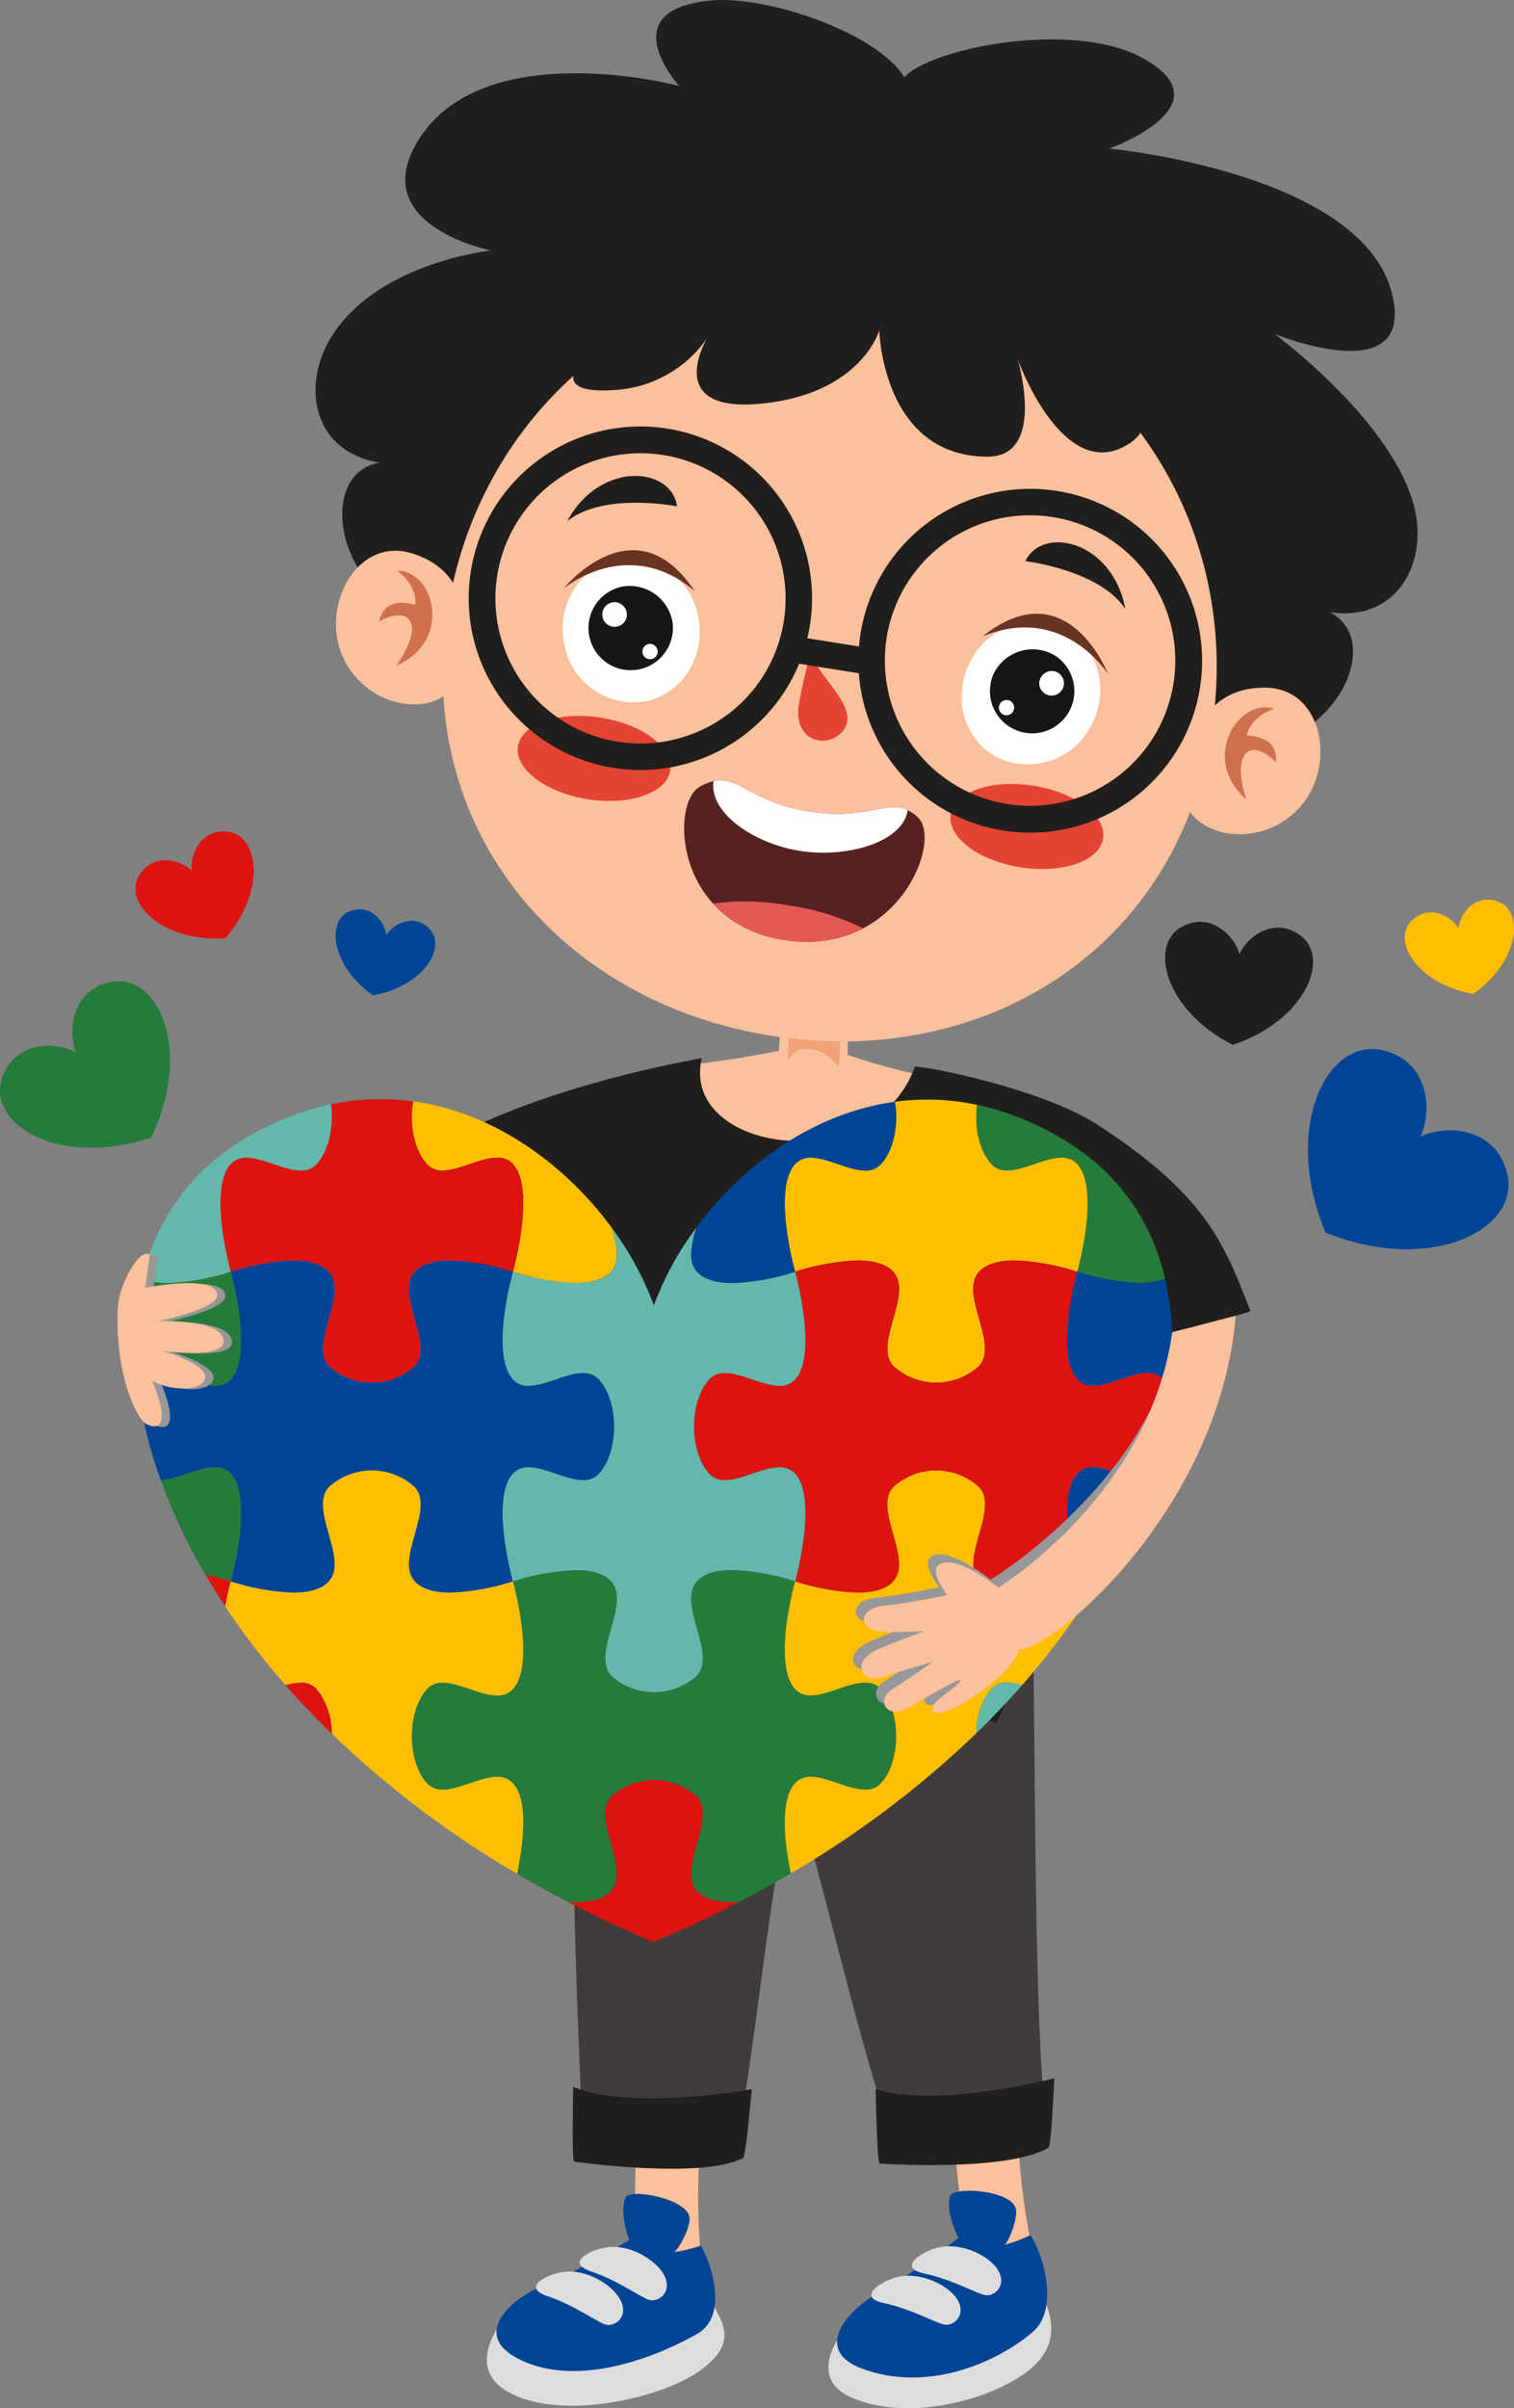
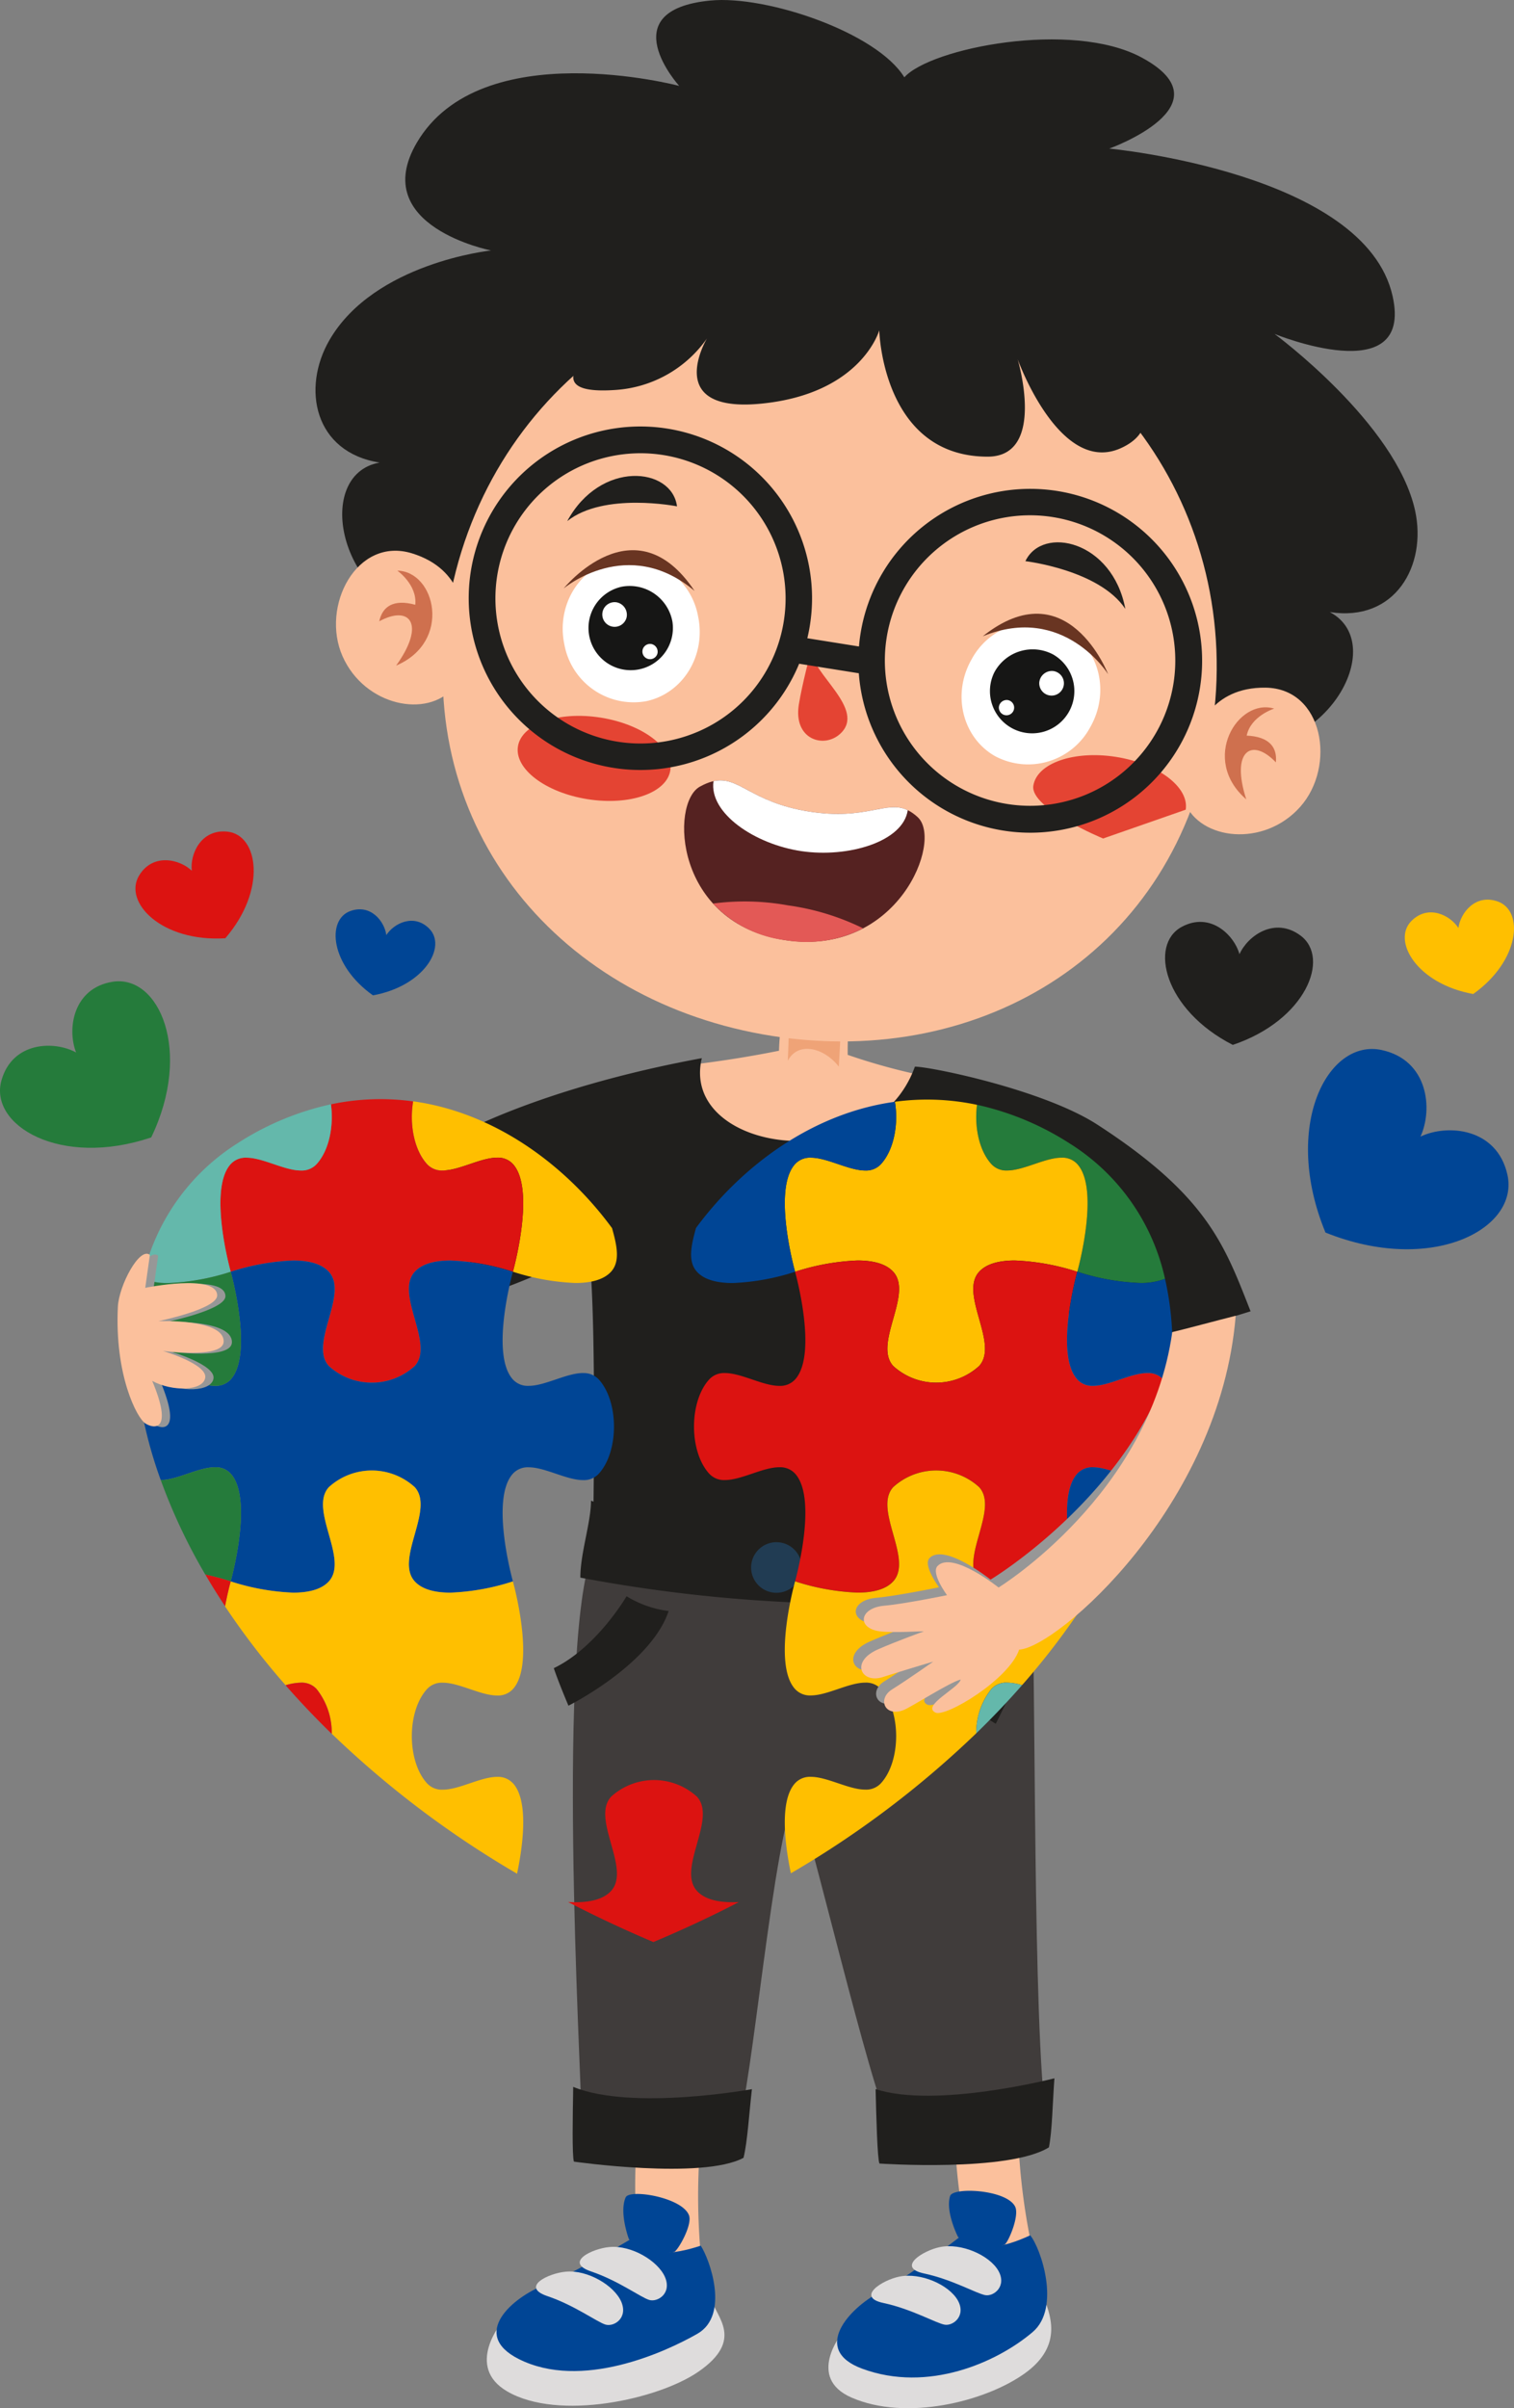
<svg xmlns="http://www.w3.org/2000/svg" width="213.259" height="339.111" viewBox="0 0 213.259 339.111">
  <rect x="0" y="0" width="213.259" height="339.111" fill="#808080" stroke="none" />
  <defs>
    <clipPath id="a">
      <rect width="213.259" height="339.111" fill="none" />
    </clipPath>
    <clipPath id="b">
      <rect width="213.259" height="339.11" fill="none" />
    </clipPath>
    <clipPath id="c">
      <rect width="45.763" height="51.938" fill="none" />
    </clipPath>
    <clipPath id="d">
      <rect width="14.948" height="24.307" fill="none" />
    </clipPath>
  </defs>
  <g clip-path="url(#a)">
    <g transform="translate(0 0.001)">
      <g clip-path="url(#b)">
        <path d="M417.4,1368.341a78.437,78.437,0,0,0,.405,22.192c4.805,2.337,8.207-3.105,8.207-3.105a91.27,91.27,0,0,1,.158-17.535c1.142-11.458-8.39-6.878-8.77-1.552" transform="translate(-327.329 -1070.226)" fill="#fbc09c" />
        <path d="M351.1,1508.356c.544,2.411,4.714,5.633-1.869,10.174-5.677,3.915-19.718,6.971-26.93,2.769-6.065-3.534-.645-9.88-.645-9.88Z" transform="translate(-250.858 -1184.557)" fill="#dedcdc" />
        <path d="M354.557,1467.7c1.261,1.906,4.107,9.784-.467,12.4-4.558,2.614-16.383,8.008-25.192,3.549-6.906-3.5-.766-8.707,3.59-10.384s13.1-7.027,13.1-7.027.284,4.328,8.967,1.462" transform="translate(-255.852 -1151.476)" fill="#004595" />
        <path d="M416.186,1447.294c.544-.266,2.558-3.781,2.071-5.134-.915-2.539-8.378-3.771-8.924-2.54-.947,2.122.447,5.859.447,5.859a6.565,6.565,0,0,0,6.407,1.815" transform="translate(-321.202 -1130.198)" fill="#004595" />
        <path d="M384.614,1473.863c3.064-.277,6.8,1.931,7.8,4.235.978,2.3-1.03,3.562-2.213,3.22s-4.348-2.718-8.2-4.015.163-3.233,2.613-3.44" transform="translate(-298.742 -1157.45)" fill="#dedcdc" />
        <path d="M355.919,1490.029c3.063-.277,6.8,1.934,7.8,4.235.977,2.3-1.028,3.562-2.212,3.22s-4.349-2.717-8.2-4.013.167-3.235,2.616-3.442" transform="translate(-276.206 -1170.145)" fill="#dedcdc" />
        <path d="M626.393,1369.531a78.3,78.3,0,0,0,2.947,21.621c5.037,1.771,7.793-4.026,7.793-4.026a90.9,90.9,0,0,1-1.845-17.027c-.228-11.56-8.847-2.811-8.895-.567" transform="translate(-491.925 -1071.383)" fill="#fbc09c" />
        <path d="M573.852,1506.243c.816,2.334,2.982,6.849-2.629,10.862s-16.767,6.747-24.411,3.4c-6.431-2.818-1.321-9.069-1.321-9.069Z" transform="translate(-426.877 -1182.897)" fill="#dedcdc" />
        <path d="M576.467,1464.716c1.472,1.751,4.361,10.2.349,13.617-5.017,4.277-14.75,8.589-24.012,5.166-7.262-2.682-1.757-8.562,2.377-10.726s12.212-8.481,12.212-8.481.779,4.267,9.074.425" transform="translate(-431.353 -1149.951)" fill="#004595" />
        <path d="M630.529,1444.638c.51-.324,2.108-4.048,1.471-5.336-1.2-2.42-8.754-2.788-9.159-1.5-.7,2.217,1.114,5.767,1.114,5.767a6.553,6.553,0,0,0,6.574,1.071" transform="translate(-489.01 -1128.576)" fill="#004595" />
        <path d="M602.3,1473.541c3.01-.625,6.978,1.143,8.232,3.317,1.236,2.173-.613,3.657-1.831,3.45s-4.63-2.2-8.606-3.048c-3.973-.835-.205-3.229,2.2-3.719" transform="translate(-469.91 -1157.116)" fill="#dedcdc" />
        <path d="M575.647,1492.9c3.012-.624,6.978,1.142,8.232,3.318,1.234,2.173-.614,3.655-1.83,3.451s-4.63-2.2-8.606-3.051c-3.972-.833-.206-3.228,2.2-3.718" transform="translate(-448.979 -1172.318)" fill="#dedcdc" />
        <path d="M482.639,648.937a88.091,88.091,0,0,1-10.281-2.86,48.756,48.756,0,0,1,1.147-11.045l-9.537-1.491s-1.22,8.519-1.285,11.957c-7.06,1.424-12.955,2.033-12.955,2.033s-3.622,17.137,14.627,19.046c6.388.667,16.374-5.761,18.284-17.64" transform="translate(-352.954 -497.539)" fill="#fbc09c" />
        <path d="M517.322,643.795l7.427.724s-.521,8.813-.637,11.27c-2.19-2.8-5.828-3.5-7.187-.824.2-4.9.4-11.17.4-11.17" transform="translate(-405.956 -505.592)" fill="#efa377" />
        <path d="M327.918,694.12c-3.154,13.241,24.235,17.237,30.014,1.191,2.331.029,18.147,3.272,25.711,8.173,15.558,10.079,17.934,17.042,21.573,26.28a137.917,137.917,0,0,1-19.1,4.565c-.512-.047-10.586-7.485-11.252-6.841-1.443,13.054-1.271,31.811-1.783,44.138,0,0-23.429,6.611-60.691,1.32-.012,0,1-40.331-.386-51.8,2.028-.527-13.5,6.459-14.24,5.9-2-1.516-8.073-16.363-5.437-21.292.319-.6,12.772-7.443,35.591-11.635" transform="translate(-229.061 -545.114)" fill="#201f1d" />
        <path d="M377.12,1090.869c12.575,4.922,16.865.55,22.083.322,1.721-2.836,5.02-41.177,8.111-45.9,1.6,3.32,10.724,42.46,13.158,46.139,5.2-.49,9.688.169,21.789-2.935-1.688-17.8-1.064-65.637-1.943-79.348-14.5,4.138-46.491,3.537-61.422,1.421-5.406,11.745-1.888,72.846-1.776,80.3" transform="translate(-295.199 -792.517)" fill="#403c3b" />
        <path d="M412.491,998.771c.067-.016,17.3.386,32.252-2.613.038-3.38-.583-7-.558-10.056-14.758,3.088-46.555,4.354-61.895-1.727,0,3.059-1.517,7.454-1.5,10.837a212.174,212.174,0,0,0,31.705,3.559" transform="translate(-299.042 -773.059)" fill="#201f1d" />
        <path d="M598.147,1056.456s3.686,7.491,9.517,10.815c-.782,1.915-2.423,5.127-2.423,5.127s-11.149-6.559-13.157-14.284a14.9,14.9,0,0,0,6.062-1.659" transform="translate(-464.982 -829.667)" fill="#201f1d" />
        <path d="M373.635,1047.08s-4.2,7.215-10.249,10.124c.65,1.966,2.062,5.285,2.062,5.285s11.575-5.767,14.115-13.331a14.878,14.878,0,0,1-5.928-2.078" transform="translate(-285.378 -822.303)" fill="#201f1d" />
        <path d="M401,1369.23s-16.859,3.08-25.168-.319c-.073,4.016-.171,9.777.1,10.525,0,0,18.075,2.58,23.888-.537.564-2.255.786-6.278,1.185-9.668" transform="translate(-295.09 -1075.047)" fill="#201f1d" />
        <path d="M599.718,1363.278s-16.732,4.3-25.187,1.518c.1,4.009.243,9.758.541,10.484,0,0,18.188,1.251,23.87-2.279.468-2.288.52-6.314.776-9.723" transform="translate(-451.196 -1070.623)" fill="#201f1d" />
        <path d="M499.959,1015.6a3.564,3.564,0,1,1-3.086-3.984,3.563,3.563,0,0,1,3.086,3.984" transform="translate(-387.057 -794.426)" fill="#213c53" />
        <path d="M361.923,71.92c-2.684-12.3-19.8-24.893-19.8-24.893s19.582,8.023,16.633-5.3c-3.856-17.433-39.914-20.8-39.914-20.8s17.015-6.1,4.574-12.817c-9.857-5.319-29.78-1.337-33.442,2.783C286.118,4.584,270.566-.687,262.664.078c-14.072,1.362-4.405,12.02-4.405,12.02S230.329,4.7,221.3,20.1c-6.9,11.776,10.459,15.173,10.459,15.173s-16.413,1.708-22.745,12.59c-3.971,6.826-2.161,15.827,7.048,17.276-9.533,1.674-5.885,20.63,8.961,22.745,0,0,35.111,4.06,55.157,5.609,19.554,4.681,54.217,11.6,54.217,11.6,14.778,2.545,24.069-14.375,15.51-18.9,9.209,1.448,13.7-6.56,12.012-14.278" transform="translate(-162.591 -0.004)" fill="#201f1d" />
        <path d="M291.155,228.749c-4.849,30.867,16.009,55.2,45.732,59.868s57.037-12.092,61.886-42.961-15.481-58.56-45.2-63.229-57.565,15.458-62.415,46.321" transform="translate(-228.102 -142.739)" fill="#fbc09c" />
        <path d="M238.28,370.288s.261-6.384-7.131-8.663c-7.8-2.4-12.9,7.471-9.781,14.5s11.976,8.766,15.64,4.391Z" transform="translate(-173.115 -283.707)" fill="#fbc09c" />
        <path d="M251.4,374.315c5.352.092,7.76,10.006-.174,13.371,4.217-5.852,1.938-8.587-2.375-6.239.452-2.09,2-3.162,5.073-2.326.3-2.822-2.524-4.807-2.524-4.807" transform="translate(-195.431 -293.961)" fill="#cf704e" />
        <path d="M779.376,457.126s1.707-6.156,9.442-6.057c8.161.108,9.989,11.069,4.868,16.8s-14.089,4.672-16.234-.614Z" transform="translate(-610.556 -354.237)" fill="#fbc09c" />
        <path d="M810.641,464.149c-5.122-1.552-10.456,7.146-3.934,12.779-2.219-6.861.789-8.763,4.172-5.209.211-2.128-.93-3.621-4.112-3.77.583-2.775,3.875-3.8,3.875-3.8" transform="translate(-631.161 -364.367)" fill="#cf704e" />
        <path d="M525.556,426.373c.017,3.313,7.812,8.355,4.092,11.792-2.3,2.128-6.611.819-5.841-4.078.446-2.837,1.749-7.714,1.749-7.714" transform="translate(-411.29 -334.844)" fill="#e44433" />
        <path d="M361.172,477.257c-.5,3.173-5.707,4.99-11.636,4.058s-10.328-4.261-9.828-7.434,5.708-4.993,11.636-4.059,10.327,4.26,9.827,7.435" transform="translate(-266.753 -368.774)" fill="#e44433" />
-         <path d="M645.147,521.93c-.5,3.174-5.709,4.992-11.636,4.059s-10.328-4.262-9.829-7.435,5.709-4.991,11.636-4.058,10.327,4.261,9.829,7.435" transform="translate(-489.765 -403.857)" fill="#e44433" />
+         <path d="M645.147,521.93s-10.328-4.262-9.829-7.435,5.709-4.991,11.636-4.058,10.327,4.261,9.829,7.435" transform="translate(-489.765 -403.857)" fill="#e44433" />
        <path d="M481.791,517.081c-3.737-3.454-6.007.693-15.365-.809-9.553-1.536-10.158-6.342-15.323-3.505-4.213,2.316-3.6,19.315,12.089,21.631,15.808,2.323,22.16-14.031,18.6-17.316" transform="translate(-352.515 -402.001)" fill="#552221" />
        <path d="M467.859,591.612a16.671,16.671,0,0,0,10.24,5.16A17.48,17.48,0,0,0,489,595.1a34.641,34.641,0,0,0-10.576-3.234,33.978,33.978,0,0,0-10.565-.256" transform="translate(-367.423 -464.376)" fill="#e35956" />
        <path d="M495.367,516.105c-3.043-1.473-5.822,1.49-13.958.182-8.235-1.324-9.821-5.074-13.409-4.268-.649,4.48,5.773,8.874,12.4,9.853,6.574.966,14.32-1.328,14.962-5.768" transform="translate(-367.499 -402.017)" fill="#fff" />
        <path d="M388.288,374.278c1.159,5.506-2.112,10.862-7.313,11.962a9.921,9.921,0,0,1-11.52-7.989c-1.161-5.515,2.116-10.866,7.311-11.967a9.929,9.929,0,0,1,11.522,7.994" transform="translate(-289.96 -287.501)" fill="#fff" />
        <path d="M398.208,389.306a5.945,5.945,0,1,1-7.1-4.929,6.121,6.121,0,0,1,7.1,4.929" transform="translate(-303.491 -301.768)" fill="#161615" />
        <path d="M398.561,397.145a1.736,1.736,0,1,1-1.389-2.117,1.784,1.784,0,0,1,1.389,2.117" transform="translate(-310.299 -310.209)" fill="#fff" />
        <path d="M423.6,423.694a1.077,1.077,0,1,1-.859-1.306,1.108,1.108,0,0,1,.859,1.306" transform="translate(-330.986 -331.701)" fill="#fff" />
        <path d="M369.832,366.3s9.01-7.615,18.441.346c-8.455-12.7-18.441-.346-18.441-.346" transform="translate(-290.44 -283.435)" fill="#693522" />
        <path d="M632.363,413.168c-2.794,4.884-1.323,10.987,3.286,13.629a9.923,9.923,0,0,0,13.419-4.067c2.8-4.891,1.323-10.989-3.283-13.632a9.931,9.931,0,0,0-13.421,4.07" transform="translate(-495.502 -320.329)" fill="#fff" />
        <path d="M649.261,429.1a5.945,5.945,0,1,0,8.277-2.509,6.12,6.12,0,0,0-8.277,2.509" transform="translate(-509.197 -334.432)" fill="#161615" />
        <path d="M681.872,441.713a1.737,1.737,0,1,0,1.972-1.588,1.787,1.787,0,0,0-1.972,1.588" transform="translate(-535.48 -345.633)" fill="#fff" />
        <path d="M655.381,460.15a1.077,1.077,0,1,0,1.219-.981,1.109,1.109,0,0,0-1.219.981" transform="translate(-514.68 -360.593)" fill="#fff" />
        <path d="M662.495,411.1s-6.237-10.014-17.656-5.332c11.945-9.5,17.656,5.332,17.656,5.332" transform="translate(-506.411 -316.169)" fill="#693522" />
        <path d="M672.822,358.39c2.4-5.066,12.273-2.908,14.077,6.722-3.663-5.509-14.077-6.722-14.077-6.722" transform="translate(-528.387 -279.37)" fill="#201f1d" />
        <path d="M387.669,316.465c-.728-5.559-10.786-6.535-15.46,2.077,5.178-4.119,15.46-2.077,15.46-2.077" transform="translate(-292.307 -245.166)" fill="#201f1d" />
        <path d="M383.929,168.557c-12.77,9.869-7.167,10.705-1.717,10.318A17.1,17.1,0,0,0,395,171.618s-6.378,10.6,7.7,9.185,16.563-10.318,16.563-10.318.406,17.764,15.248,17.789c8.381.015,4.241-13.733,4.241-13.733s5.9,16.454,14.557,12.528c13.5-6.124-15.767-27.9-34.052-29.122s-35.325,10.61-35.325,10.61" transform="translate(-295.412 -123.971)" fill="#201f1d" />
        <path d="M312.125,318.194a24.184,24.184,0,0,0,41.938-4.972l8.407,1.341a24.21,24.21,0,1,0,.243-5.6c-.1.61-.172,1.22-.222,1.829l-7.275-1.161c.142-.595.264-1.2.361-1.807a24.182,24.182,0,1,0-43.453,10.368m27.623,4.621h0A20.437,20.437,0,1,1,351.9,307.239a20.382,20.382,0,0,1-12.154,15.576m26.643-13.26a20.457,20.457,0,1,1,28.249,22.028h0a20.463,20.463,0,0,1-28.248-22.029" transform="translate(-241.498 -219.759)" fill="#201f1d" />
-         <path d="M324.216,1059.919a2.835,2.835,0,0,1,2.215-.9c2.328,0,5.339,1.805,7.667,1.805a2.834,2.834,0,0,0,2.215-.9c2.852-3.128,2.852-10.14,0-13.268a2.832,2.832,0,0,0-2.215-.9c-2.328,0-5.339,1.806-7.667,1.806a2.835,2.835,0,0,1-2.215-.9c-3.259-3.575,0-15.165,0-15.165a32.505,32.505,0,0,0-8.792-1.589c-2.049,0-3.946.4-5.033,1.589-2.853,3.128,2.85,10.141,0,13.267a8.969,8.969,0,0,1-12.1,0c-2.852-3.126,2.851-10.139,0-13.267-1.086-1.192-2.984-1.589-5.033-1.589a32.534,32.534,0,0,0-8.793,1.589s3.259,11.59,0,15.165a2.834,2.834,0,0,1-2.215.9c-2.328,0-5.338-1.806-7.666-1.806a2.833,2.833,0,0,0-2.216.9c-2.852,3.127-2.852,10.14,0,13.268a2.835,2.835,0,0,0,2.216.9c2.328,0,5.338-1.805,7.666-1.805a2.835,2.835,0,0,1,2.216.9c2.319,2.545,1.337,9.146.578,12.743q3.484,2.051,7.193,3.979c.343.02.685.031,1.022.031,2.048,0,3.947-.4,5.033-1.589,2.851-3.127-2.852-10.141,0-13.269a8.972,8.972,0,0,1,12.1,0c2.85,3.128-2.853,10.141,0,13.269,1.086,1.192,2.984,1.589,5.032,1.589.287,0,.577-.009.868-.023q3.784-1.958,7.333-4.048c-.757-3.609-1.715-10.152.591-12.682" transform="translate(-212.22 -808.81)" fill="#257b3b" />
        <path d="M653.879,730.24a39.908,39.908,0,0,0-13.21-5.548c-.4,3.049.279,6.429,2.027,8.348a2.833,2.833,0,0,0,2.215.9c2.329,0,5.339-1.806,7.668-1.806a2.836,2.836,0,0,1,2.216.9c3.258,3.574,0,15.164,0,15.164a32.521,32.521,0,0,0,8.793,1.589,9.347,9.347,0,0,0,3.564-.59,30.129,30.129,0,0,0-13.273-18.962" transform="translate(-503.05 -569.123)" fill="#257b3b" />
        <path d="M547.368,743.911a32.536,32.536,0,0,1,8.792,1.589s3.258-11.589,0-15.164a2.836,2.836,0,0,0-2.216-.9c-2.329,0-5.339,1.806-7.668,1.806a2.835,2.835,0,0,1-2.215-.9c-1.749-1.919-2.424-5.3-2.028-8.348a33.647,33.647,0,0,0-11.561-.43c.522,3.156-.133,6.768-1.966,8.778a2.833,2.833,0,0,1-2.215.9c-2.328,0-5.338-1.806-7.666-1.806a2.835,2.835,0,0,0-2.216.9c-3.259,3.574,0,15.163,0,15.163a32.518,32.518,0,0,1,8.793-1.589c2.049,0,3.947.4,5.033,1.589,2.851,3.127-2.852,10.14,0,13.268a8.972,8.972,0,0,0,12.1,0c2.852-3.128-2.852-10.141,0-13.268,1.087-1.192,2.985-1.589,5.034-1.589" transform="translate(-404.415 -566.419)" fill="#ffbf00" />
        <path d="M521.478,843.566a2.837,2.837,0,0,0-2.217-.9c-2.33,0-5.338,1.806-7.667,1.806a2.832,2.832,0,0,1-2.215-.9c-3.26-3.575,0-15.164,0-15.164a32.524,32.524,0,0,0-8.792-1.589c-2.048,0-3.948.4-5.034,1.589-2.852,3.127,2.852,10.14,0,13.268a8.97,8.97,0,0,1-12.1,0c-2.852-3.127,2.851-10.141,0-13.268-1.086-1.192-2.985-1.589-5.033-1.589a32.526,32.526,0,0,0-8.793,1.589s3.259,11.589,0,15.164a2.833,2.833,0,0,1-2.215.9c-2.328,0-5.338-1.806-7.666-1.806a2.834,2.834,0,0,0-2.216.9c-2.852,3.127-2.852,10.141,0,13.268a2.833,2.833,0,0,0,2.216.9c2.328,0,5.338-1.806,7.666-1.806a2.835,2.835,0,0,1,2.215.9c3.259,3.574,0,15.164,0,15.164a32.526,32.526,0,0,0,8.793,1.589c2.049,0,3.947-.4,5.033-1.589,2.851-3.127-2.852-10.141,0-13.268a8.973,8.973,0,0,1,12.1,0c2.852,3.127-2.852,10.141,0,13.268,1.087,1.192,2.985,1.589,5.033,1.589A32.533,32.533,0,0,0,509.379,872s-3.26-11.589,0-15.164a2.832,2.832,0,0,1,2.215-.9c2.3,0,5.277,1.768,7.6,1.8a61.3,61.3,0,0,0,3.179-12.908,6.636,6.636,0,0,0-.89-1.26" transform="translate(-357.634 -649.321)" fill="#dc1311" />
        <path d="M701.575,849.377a2.833,2.833,0,0,0,2.215.9c2.329,0,5.338-1.806,7.667-1.806a2.837,2.837,0,0,1,2.217.9,6.618,6.618,0,0,1,.891,1.261,43.115,43.115,0,0,0-.631-15.425,9.357,9.357,0,0,1-3.565.589,32.521,32.521,0,0,1-8.793-1.589s-3.26,11.59,0,15.164" transform="translate(-549.83 -655.133)" fill="#004595" />
        <path d="M703.79,962.454a2.833,2.833,0,0,0-2.215.9c-3.259,3.574,0,15.164,0,15.164a35.948,35.948,0,0,1,3.525-.945,80.066,80.066,0,0,0,6.284-13.318c-2.318-.036-5.29-1.8-7.595-1.8" transform="translate(-549.83 -755.844)" fill="#004595" />
        <path d="M556.16,980.178a32.538,32.538,0,0,1-8.794,1.588c-2.048,0-3.946-.4-5.032-1.588-2.852-3.128,2.852-10.141,0-13.269a8.974,8.974,0,0,0-12.1,0c-2.852,3.127,2.851,10.141,0,13.269-1.086,1.192-2.985,1.588-5.033,1.588a32.539,32.539,0,0,1-8.793-1.588s-3.259,11.59,0,15.165a2.832,2.832,0,0,0,2.215.9c2.328,0,5.338-1.805,7.667-1.805a2.832,2.832,0,0,1,2.215.9c2.852,3.127,2.852,10.14,0,13.267a2.832,2.832,0,0,1-2.215.9c-2.328,0-5.339-1.8-7.667-1.8a2.834,2.834,0,0,0-2.215.9c-2.306,2.53-1.348,9.072-.591,12.682a137.111,137.111,0,0,0,26.111-19.714,9.856,9.856,0,0,1,2.132-6.235,2.832,2.832,0,0,1,2.216-.9,7.98,7.98,0,0,1,2.11.352,104.377,104.377,0,0,0,8.557-11.158c-.381-2.018-.784-3.455-.784-3.455" transform="translate(-404.415 -757.501)" fill="#ffbf00" />
        <path d="M706.875,1033.843s.4,1.437.784,3.455q1.456-2.2,2.741-4.4a35.852,35.852,0,0,0-3.525.944" transform="translate(-555.13 -811.167)" fill="#64b8ab" />
        <path d="M647.044,1104.082a7.97,7.97,0,0,0-2.11-.353,2.834,2.834,0,0,0-2.216.9,9.857,9.857,0,0,0-2.132,6.235q3.443-3.344,6.458-6.786" transform="translate(-503.071 -866.791)" fill="#64b8ab" />
        <path d="M270.416,722.44c-.538,3.169.114,6.811,1.956,8.831a2.833,2.833,0,0,0,2.215.9c2.328,0,5.338-1.806,7.666-1.806a2.837,2.837,0,0,1,2.216.9c3.259,3.574,0,15.164,0,15.164a32.537,32.537,0,0,0,8.793,1.588c2.048,0,3.947-.4,5.033-1.588,1.332-1.462.8-3.771.139-6.136-6.421-8.763-16.395-16.253-28.019-17.859" transform="translate(-212.222 -567.354)" fill="#ffbf00" />
        <path d="M454.168,740.448c-.663,2.381-1.214,4.711.128,6.182,1.086,1.192,2.984,1.588,5.033,1.588a32.535,32.535,0,0,0,8.792-1.588s-3.259-11.59,0-15.163a2.834,2.834,0,0,1,2.216-.9c2.328,0,5.338,1.806,7.666,1.806a2.833,2.833,0,0,0,2.215-.9c1.832-2.01,2.487-5.622,1.966-8.778-11.606,1.582-21.577,9.028-28.015,17.76" transform="translate(-356.125 -567.549)" fill="#004595" />
-         <path d="M357.171,868.461c2.85-3.126-2.853-10.139,0-13.267,1.086-1.192,2.984-1.589,5.033-1.588A32.532,32.532,0,0,1,371,855.193s3.259-11.59,0-15.164a2.834,2.834,0,0,0-2.215-.9c-2.328,0-5.338,1.806-7.666,1.806a2.834,2.834,0,0,1-2.216-.9c-2.852-3.127-2.852-10.141,0-13.268a2.832,2.832,0,0,1,2.215-.9c2.328,0,5.338,1.805,7.666,1.805a2.833,2.833,0,0,0,2.215-.9c3.259-3.574,0-15.164,0-15.164a32.532,32.532,0,0,1-8.792,1.588c-2.049,0-3.947-.4-5.033-1.588-1.341-1.471-.791-3.8-.127-6.183a43.864,43.864,0,0,0-5.945,10.9,43.822,43.822,0,0,0-5.886-10.854c.658,2.365,1.193,4.675-.139,6.137-1.086,1.191-2.984,1.588-5.033,1.588a32.54,32.54,0,0,1-8.793-1.588s-3.26,11.589,0,15.164a2.833,2.833,0,0,0,2.215.9c2.328,0,5.339-1.806,7.667-1.805a2.834,2.834,0,0,1,2.215.9c2.852,3.127,2.852,10.141,0,13.268a2.833,2.833,0,0,1-2.216.9c-2.328,0-5.338-1.806-7.666-1.806a2.834,2.834,0,0,0-2.215.9c-3.26,3.574,0,15.164,0,15.164a32.513,32.513,0,0,1,8.793-1.588c2.048,0,3.947.4,5.033,1.588,2.851,3.128-2.852,10.141,0,13.267a8.968,8.968,0,0,0,12.1,0" transform="translate(-259 -632.517)" fill="#64b8ab" />
        <path d="M390.9,1183.257c-2.853-3.127,2.85-10.141,0-13.269a8.972,8.972,0,0,0-12.1,0c-2.852,3.128,2.851,10.142,0,13.269-1.086,1.192-2.984,1.589-5.033,1.589-.338,0-.68-.011-1.023-.031q5.738,2.981,12.013,5.638,6.291-2.642,12.042-5.63c-.291.014-.581.023-.868.023-2.048,0-3.946-.4-5.032-1.589" transform="translate(-292.724 -916.985)" fill="#dc1311" />
        <path d="M159.909,758.543a8.973,8.973,0,0,0,12.1,0c2.851-3.127-2.853-10.141,0-13.268,1.086-1.192,2.985-1.589,5.033-1.589a32.535,32.535,0,0,1,8.792,1.589s3.258-11.589,0-15.164a2.835,2.835,0,0,0-2.216-.9c-2.329,0-5.339,1.806-7.667,1.806a2.835,2.835,0,0,1-2.215-.9c-1.841-2.021-2.493-5.663-1.955-8.831a33.651,33.651,0,0,0-11.58.413c.416,3.067-.257,6.484-2.019,8.418a2.834,2.834,0,0,1-2.215.9c-2.328,0-5.338-1.806-7.666-1.806a2.836,2.836,0,0,0-2.216.9c-3.259,3.574,0,15.164,0,15.164a32.519,32.519,0,0,1,8.794-1.589c2.048,0,3.947.4,5.033,1.589,2.851,3.127-2.852,10.14,0,13.268" transform="translate(-113.585 -566.194)" fill="#dc1311" />
        <path d="M153.351,842.664c-2.329,0-5.338,1.806-7.667,1.806a2.833,2.833,0,0,1-2.215-.9c-3.26-3.575,0-15.164,0-15.164a32.515,32.515,0,0,0-8.792-1.589c-2.048,0-3.947.4-5.033,1.589-2.853,3.127,2.851,10.14,0,13.268a8.971,8.971,0,0,1-12.1,0c-2.852-3.127,2.851-10.141,0-13.268-1.086-1.192-2.984-1.589-5.033-1.589a32.532,32.532,0,0,0-8.794,1.589s3.258,11.589,0,15.164a2.833,2.833,0,0,1-2.215.9c-2.328,0-5.338-1.806-7.666-1.806a2.833,2.833,0,0,0-2.215.9,6.656,6.656,0,0,0-.932,1.332,61.509,61.509,0,0,0,3.175,12.839c2.324-.014,5.32-1.805,7.639-1.805a2.832,2.832,0,0,1,2.214.9c3.258,3.574,0,15.164,0,15.164a32.537,32.537,0,0,0,8.794,1.589c2.048,0,3.947-.4,5.033-1.589,2.851-3.127-2.852-10.141,0-13.268a8.974,8.974,0,0,1,12.1,0c2.851,3.127-2.853,10.141,0,13.268,1.086,1.192,2.984,1.589,5.033,1.589A32.532,32.532,0,0,0,143.47,872s-3.26-11.589,0-15.164a2.832,2.832,0,0,1,2.215-.9c2.328,0,5.338,1.805,7.667,1.805a2.834,2.834,0,0,0,2.216-.9c2.85-3.127,2.85-10.141,0-13.268a2.835,2.835,0,0,0-2.216-.9" transform="translate(-71.223 -649.322)" fill="#004595" />
        <path d="M188.222,1008.61a2.835,2.835,0,0,0-2.216-.9c-2.328,0-5.338,1.805-7.667,1.805a2.836,2.836,0,0,1-2.216-.9c-2.85-3.128-2.85-10.141,0-13.268a2.833,2.833,0,0,1,2.216-.9c2.328,0,5.338,1.805,7.666,1.805a2.835,2.835,0,0,0,2.216-.9c3.258-3.573,0-15.163,0-15.163a32.537,32.537,0,0,1-8.793,1.588c-2.048,0-3.946-.4-5.032-1.588-2.853-3.128,2.851-10.141,0-13.269a8.974,8.974,0,0,0-12.1,0c-2.852,3.127,2.851,10.141,0,13.269-1.086,1.192-2.985,1.588-5.033,1.588a32.541,32.541,0,0,1-8.794-1.588s-.411,1.463-.795,3.509A104.686,104.686,0,0,0,156.2,994.8a8.05,8.05,0,0,1,2.155-.366,2.833,2.833,0,0,1,2.216.9,9.889,9.889,0,0,1,2.134,6.3,137.286,137.286,0,0,0,26.1,19.71c.759-3.6,1.741-10.2-.578-12.743" transform="translate(-115.975 -757.501)" fill="#ffbf00" />
        <path d="M120.075,724.366a39.9,39.9,0,0,0-13.208,5.525,30.145,30.145,0,0,0-13.325,19.03,9.24,9.24,0,0,0,3.623.615,32.537,32.537,0,0,0,8.793-1.588s-3.259-11.59,0-15.164a2.836,2.836,0,0,1,2.216-.9c2.328,0,5.338,1.806,7.666,1.806a2.835,2.835,0,0,0,2.215-.9c1.762-1.934,2.435-5.351,2.019-8.418" transform="translate(-73.461 -568.867)" fill="#64b8ab" />
        <path d="M115.334,963.356a2.833,2.833,0,0,0-2.214-.9c-2.319,0-5.314,1.791-7.639,1.805a80.357,80.357,0,0,0,6.275,13.306,35.934,35.934,0,0,1,3.578.955s3.258-11.59,0-15.164" transform="translate(-82.837 -755.843)" fill="#257b3b" />
        <path d="M93.394,835.8a9.254,9.254,0,0,1-3.623-.615,43.275,43.275,0,0,0-.612,15.522,6.671,6.671,0,0,1,.932-1.332,2.833,2.833,0,0,1,2.215-.9c2.328,0,5.338,1.805,7.666,1.805a2.833,2.833,0,0,0,2.215-.9c3.258-3.574,0-15.164,0-15.164a32.532,32.532,0,0,1-8.793,1.588" transform="translate(-69.689 -655.135)" fill="#257b3b" />
        <path d="M137.5,1037.307c.384-2.046.8-3.509.8-3.509a36.061,36.061,0,0,0-3.578-.956q1.305,2.234,2.783,4.465" transform="translate(-105.795 -811.122)" fill="#dc1311" />
        <path d="M193.882,1110.933a9.887,9.887,0,0,0-2.134-6.3,2.833,2.833,0,0,0-2.216-.9,8.047,8.047,0,0,0-2.155.366q3.035,3.463,6.5,6.838" transform="translate(-147.153 -866.791)" fill="#dc1311" />
        <g transform="translate(120.187 188.167)" style="mix-blend-mode:multiply;isolation:isolate">
          <g clip-path="url(#c)">
            <path d="M605.547,876.54c-4.659,21.244-26.339,34.266-26.339,34.266s-6.511-5.2-8.6-3.029c-.964,1,1.338,4.107,1.338,4.107s-5.96,1.224-8.851,1.484c-3.5.315-3.884,3.127-.7,3.594,1.945.283,6.069-.048,6.283.03-.158.034-3.845,1.383-6.431,2.51-4.038,1.764-2.349,4.9.665,3.91,1.013-.338,6.856-2.125,7.1-2.168-.221.125-3.26,2.308-5.807,3.909-2.123,1.335-1.028,3.953,1.639,2.9,1.15-.46,6.467-3.9,8.024-4.293-.261,1.2-5.543,3.669-3.554,4.653,1.433.709,10.378-4.656,11.794-8.865,2.935-.138,11.738-6.821,19.664-16.685a70.463,70.463,0,0,0,3.769-26.324" transform="translate(-559.865 -876.54)" fill="#979797" />
          </g>
        </g>
        <path d="M617.854,863.108c-2.191,26.842-25.246,46.759-30.5,47.006-1.416,4.21-10.362,9.575-11.794,8.865-1.989-.984,3.293-3.455,3.555-4.653-1.558.392-6.876,3.833-8.024,4.292-2.667,1.053-3.762-1.565-1.639-2.9,2.547-1.6,5.585-3.785,5.807-3.909-.247.043-6.09,1.83-7.1,2.168-3.015.994-4.7-2.146-.666-3.91,2.676-1.166,6.528-2.569,6.436-2.509-.177-.082-4.334.253-6.287-.031-3.182-.467-2.8-3.28.7-3.594,2.89-.26,8.851-1.484,8.851-1.484s-2.3-3.1-1.339-4.107c2.088-2.171,8.6,3.028,8.6,3.028s21.255-13.03,24.465-35.966c1.4-.318,6.307-1.638,8.936-2.3" transform="translate(-443.797 -677.825)" fill="#fbc09c" />
        <g transform="translate(17.722 176.653)" style="mix-blend-mode:multiply;isolation:isolate">
          <g clip-path="url(#d)">
            <path d="M87.107,823.071c-1.466-1.181-4.366,4.337-4.509,7.306-.465,9.638,2.687,15.671,3.878,16.433,1.239.791,3.949,1.135.963-5.994,2.8,1.53,7.2,1.452,7.467-.467s-5.968-3.758-5.968-3.758,8.5,1.155,8.56-1.312c.073-3.248-9.185-2.88-9.185-2.88s8.334-1.7,8.273-3.644c-.1-3.089-10.131-1.048-10.131-1.048Z" transform="translate(-82.552 -822.908)" fill="#979797" />
          </g>
        </g>
        <path d="M81.677,822.564c-1.466-1.182-4.365,4.337-4.509,7.306-.465,9.638,2.687,15.671,3.878,16.432,1.239.791,3.949,1.135.963-5.994,2.8,1.53,7.2,1.453,7.467-.466s-5.968-3.758-5.968-3.758,8.505,1.155,8.561-1.312c.073-3.248-9.185-2.881-9.185-2.881s8.334-1.7,8.273-3.644c-.1-3.088-10.131-1.048-10.131-1.048Z" transform="translate(-60.566 -645.856)" fill="#fbc09c" />
        <path d="M886.332,705.759c-1.492-6.566-8.432-7.141-12.238-5.337,1.767-3.822,1.125-10.757-5.454-12.186-7.668-1.665-14.085,10.8-7.927,25.7,14.96,6.014,27.359-.523,25.62-8.174" transform="translate(-674.008 -540.375)" fill="#004595" />
        <path d="M101.837,545.421c-3.739-.4-5.3,3.166-5.03,5.5-1.7-1.624-5.48-2.537-7.423.682-2.264,3.75,3.161,9.391,12.145,8.828,5.878-6.818,4.664-14.549.308-15.011" transform="translate(-69.793 -428.312)" fill="#dc1311" />
        <path d="M15.867,643.736c-5.583.888-6.447,6.672-5.146,9.959-3.1-1.691-8.949-1.535-10.509,3.9-1.817,6.332,8.269,12.394,21.091,8.056,5.862-12.2,1.069-22.948-5.437-21.913" transform="translate(0 -505.491)" fill="#257b3b" />
        <path d="M233.392,599.176c-2.178-2.175-5-.705-6.033.92-.249-1.909-2.188-4.434-5.081-3.382-3.371,1.226-2.813,7.609,3.2,11.869,7.251-1.322,10.452-6.872,7.914-9.407" transform="translate(-172.942 -468.423)" fill="#004595" />
        <path d="M783.548,606.644c-3.636-2.71-7.442.032-8.6,2.62-.767-2.73-4.13-6-8.124-3.854-4.655,2.5-2.49,11.69,7.182,16.627,10.292-3.465,13.782-12.236,9.544-15.393" transform="translate(-600.358 -474.902)" fill="#201f1d" />
        <path d="M934.871,590.39c-3.174-1.144-5.292,1.63-5.559,3.724-1.136-1.778-4.237-3.381-6.618-.99-2.774,2.787.753,8.861,8.706,10.288,6.579-4.69,7.169-11.689,3.471-13.022" transform="translate(-723.883 -463.442)" fill="#ffbf00" />
      </g>
    </g>
  </g>
</svg>